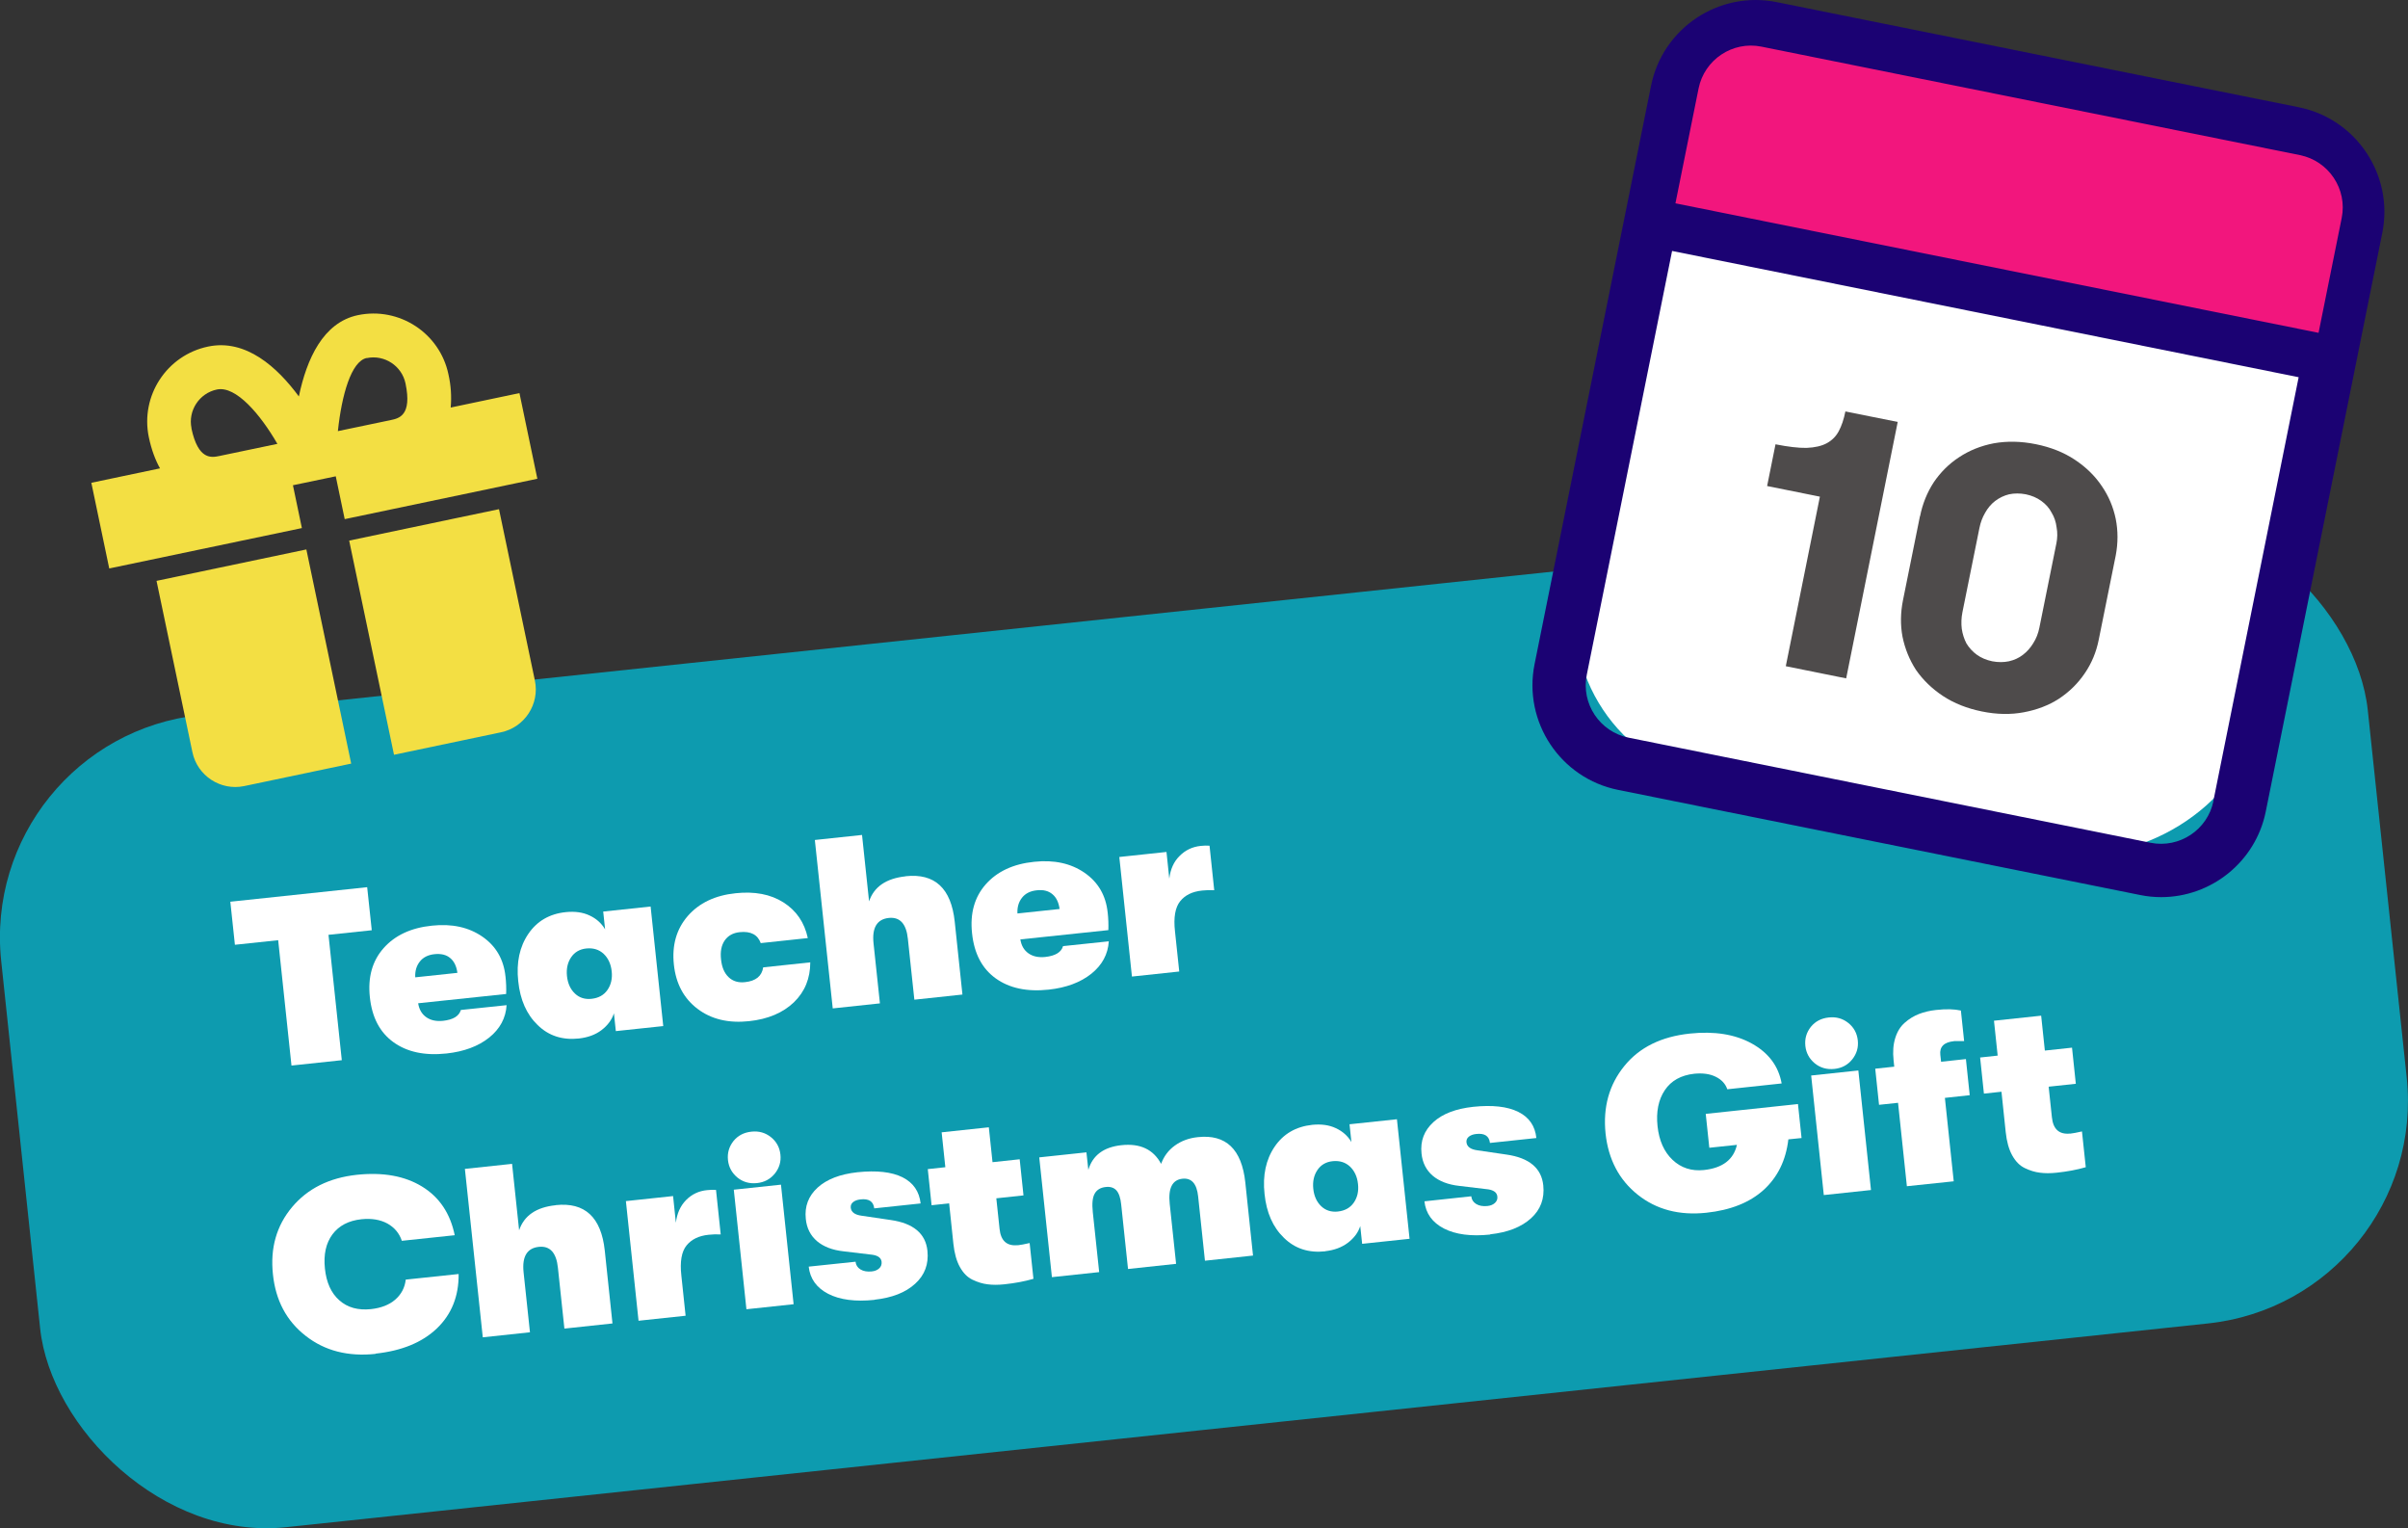
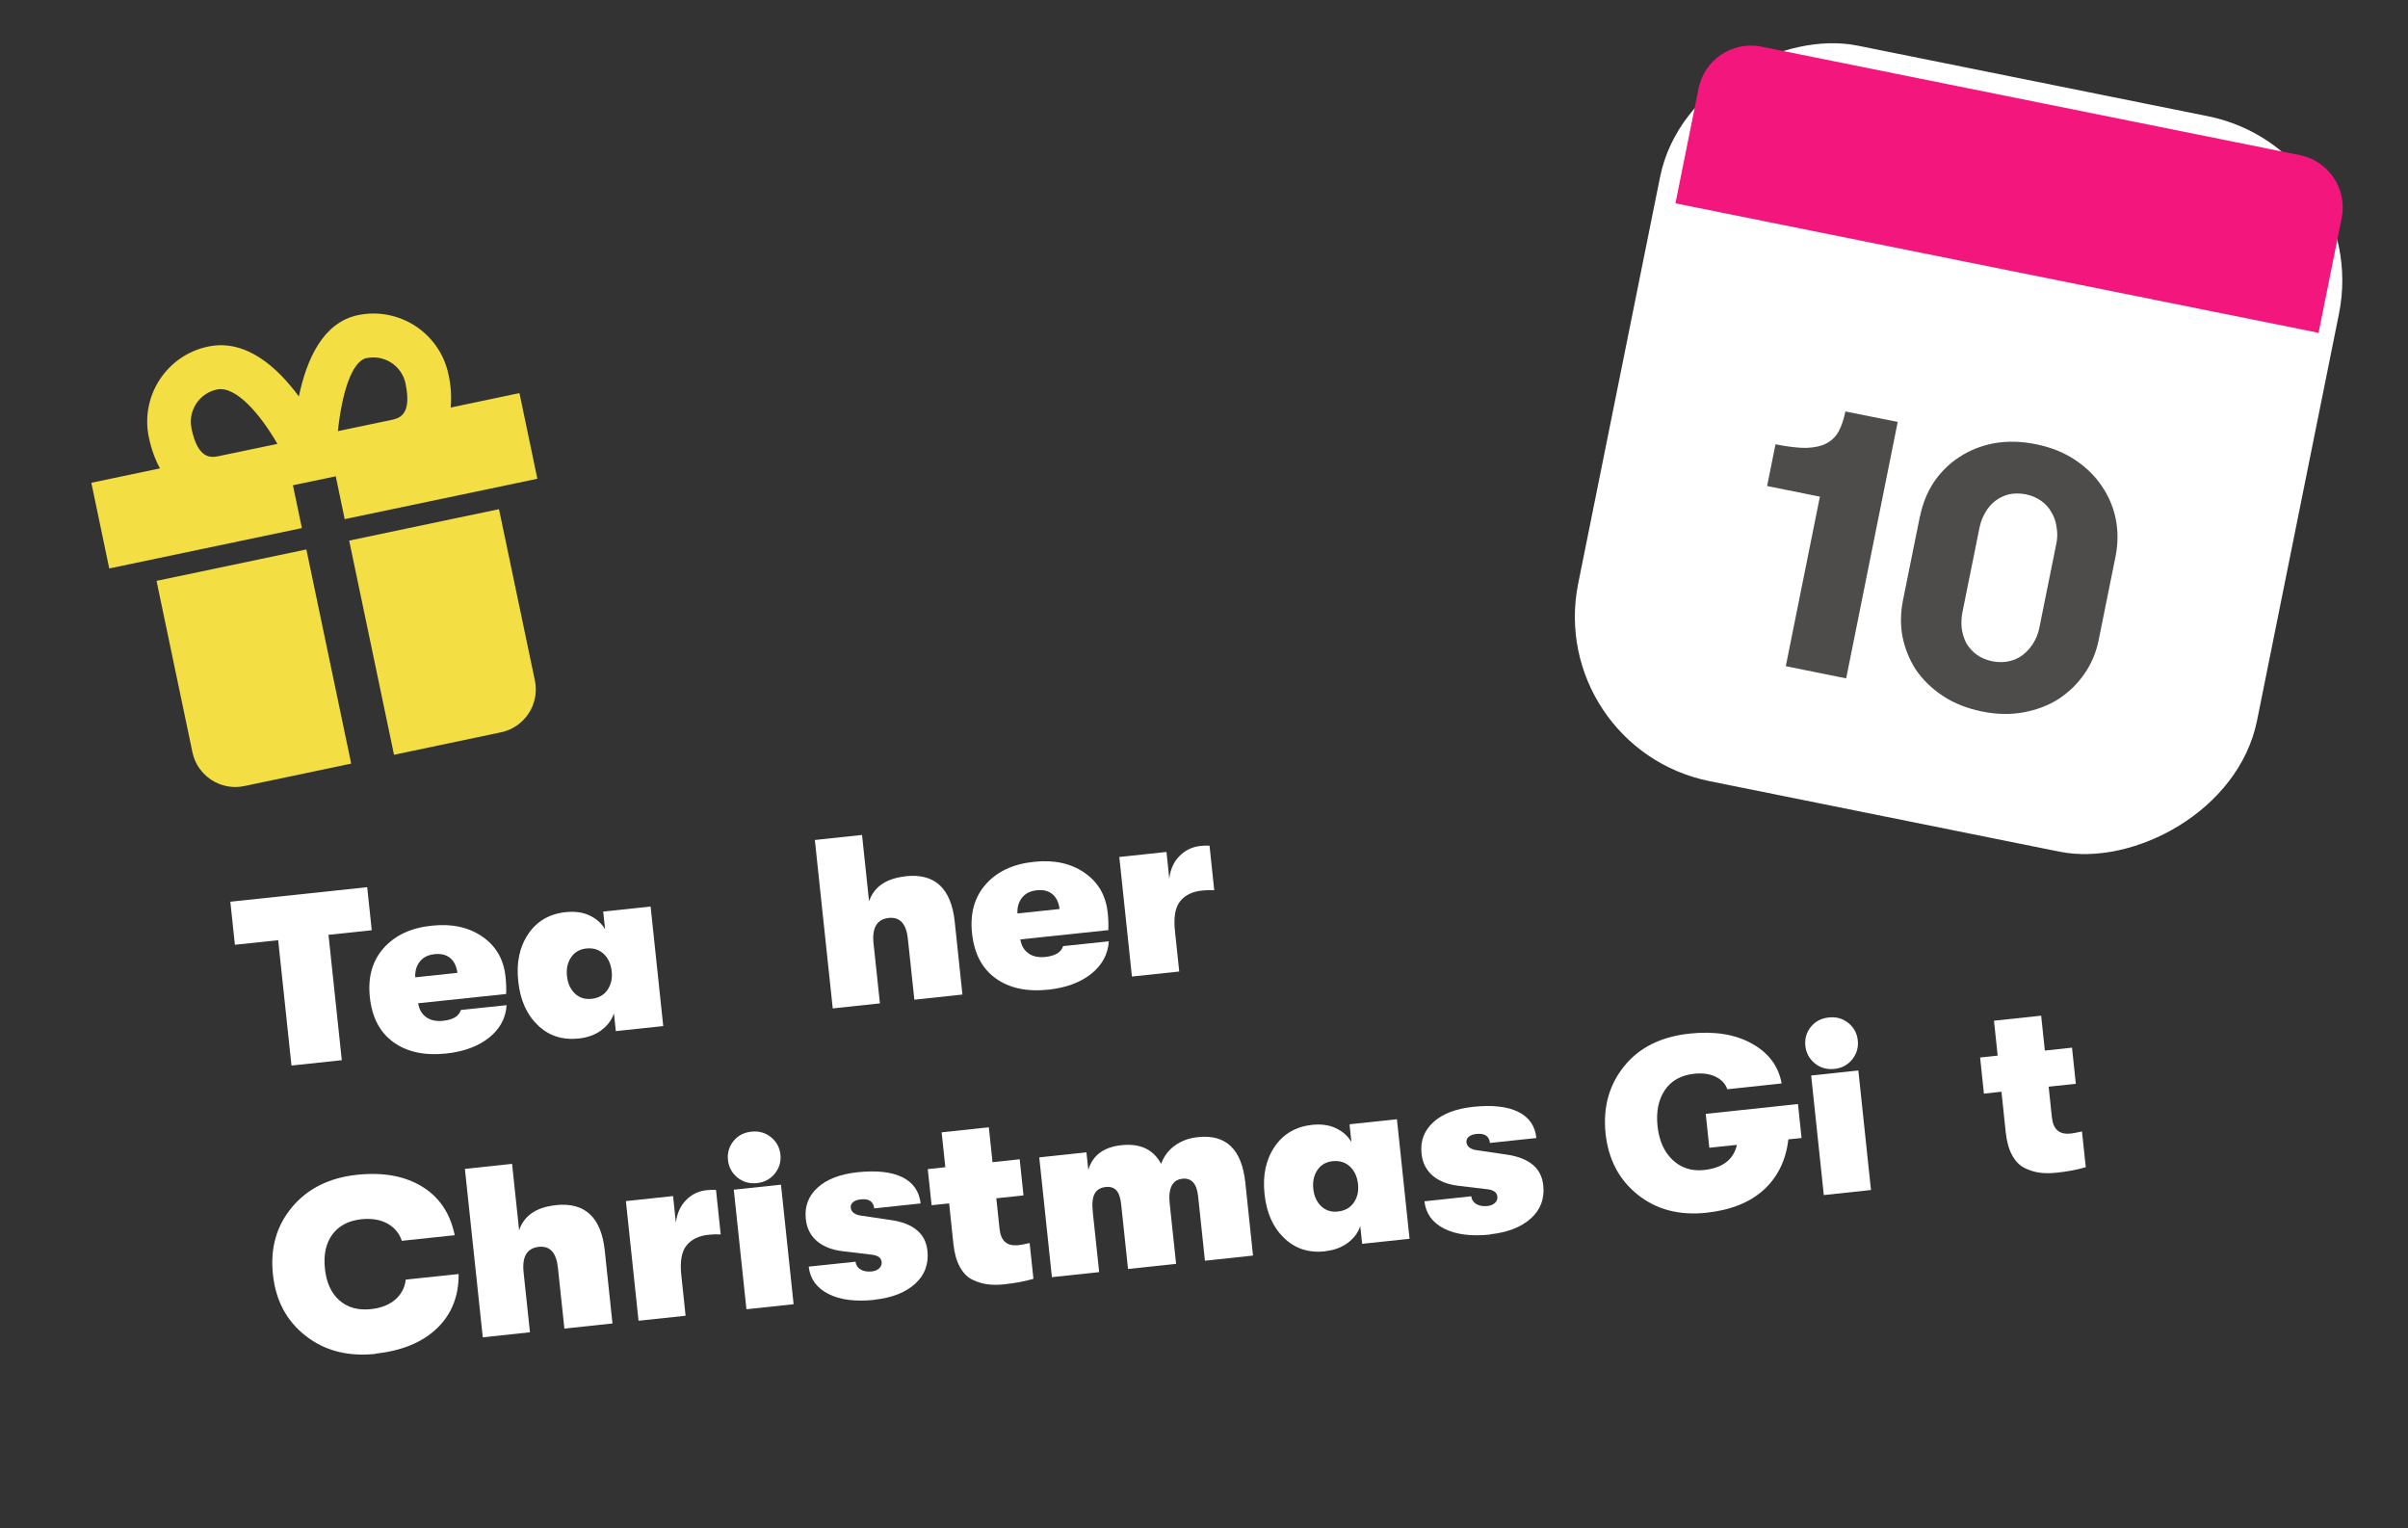
<svg xmlns="http://www.w3.org/2000/svg" id="Layer_2" data-name="Layer 2" viewBox="0 0 215.37 136.67">
  <rect x="0" y="0" width="215.37" height="136.67" fill="#333333" stroke="none" />
  <defs>
    <style>
      .cls-1 {
        fill: #0d9baf;
      }

      .cls-2 {
        fill: #fff;
      }

      .cls-3 {
        fill: #1b0273;
      }

      .cls-4 {
        fill: #f3df43;
      }

      .cls-5 {
        fill: #f2167d;
      }

      .cls-6 {
        fill: #4e4b4b;
      }
    </style>
  </defs>
  <g id="Layer_2-2" data-name="Layer 2">
    <g>
      <g>
-         <rect class="cls-1" x="1.26" y="54.62" width="212.85" height="73.03" rx="20" ry="20" transform="translate(-9.01 11.86) rotate(-6.05)" />
        <g>
          <rect class="cls-2" x="141.63" y="9.15" width="67.09" height="61.94" rx="15" ry="15" transform="translate(101.25 203.92) rotate(-78.61)" />
          <path class="cls-6" d="M158.81,39.73c1.11.22,2.03.33,2.76.32.75-.03,1.36-.17,1.82-.42.46-.25.82-.61,1.07-1.08.25-.47.45-1.05.59-1.76l4.68.94-4.61,22.93-5.4-1.09,3.05-15.16-4.72-.95.75-3.73h0ZM171.73,46.16c.22-1.11.63-2.12,1.22-3.03.61-.9,1.36-1.65,2.26-2.24.92-.61,1.96-1.03,3.11-1.25,1.18-.21,2.43-.19,3.77.08,1.33.27,2.49.73,3.47,1.38,1,.66,1.81,1.45,2.42,2.36.62.9,1.03,1.88,1.25,2.94.21,1.06.21,2.16,0,3.27l-1.52,7.53c-.22,1.11-.64,2.12-1.26,3.02-.61.9-1.38,1.65-2.3,2.26-.92.59-1.96.99-3.14,1.21-1.16.22-2.41.2-3.74-.07-1.33-.27-2.5-.73-3.5-1.39-.98-.65-1.78-1.43-2.4-2.32-.59-.91-.99-1.9-1.21-2.97-.2-1.06-.18-2.15.04-3.26l1.52-7.53h0ZM183.92,48.61c.1-.5.11-.99.02-1.46-.06-.49-.21-.93-.45-1.32-.21-.41-.52-.75-.92-1.04s-.86-.48-1.38-.59c-.52-.1-1.03-.1-1.5,0-.45.11-.87.31-1.25.6-.35.27-.65.62-.89,1.05-.24.41-.41.86-.51,1.36l-1.52,7.53c-.1.5-.12,1-.06,1.49.07.47.21.91.42,1.31.24.39.55.73.92,1,.4.29.86.48,1.38.59.52.1,1.03.1,1.5,0,.48-.11.89-.3,1.24-.57.38-.29.68-.63.93-1.04.27-.42.45-.89.55-1.39l1.52-7.53h0Z" />
-           <path class="cls-3" d="M205.6,9.59L158.91.19c-5.16-1.04-10.2,2.31-11.24,7.47l-10.42,51.73c-1.04,5.16,2.31,10.2,7.47,11.24l46.69,9.4c.63.13,1.26.19,1.89.19,4.45,0,8.44-3.14,9.35-7.66l10.42-51.73c1.04-5.16-2.31-10.2-7.47-11.24h0ZM154.38,5.57c.79-.52,1.7-.8,2.63-.8.31,0,.63.03.95.1l46.69,9.4c2.58.52,4.26,3.04,3.74,5.62l-1.84,9.15-56.04-11.29,1.84-9.15c.25-1.25.97-2.33,2.04-3.03h0ZM197.97,71.62c-.52,2.58-3.04,4.25-5.62,3.74l-46.69-9.4c-2.58-.52-4.26-3.04-3.74-5.62l7.63-37.9,56.04,11.29-7.63,37.9h0Z" />
          <path class="cls-5" d="M151.92,7.91c.52-2.58,3.04-4.26,5.62-3.74l48.16,9.7c2.58.52,4.26,3.04,3.74,5.62l-2.07,10.27-57.52-11.58,2.07-10.27h0Z" />
        </g>
        <path class="cls-4" d="M15.91,51.54l-1.91.4,3.21,15.32c.44,2.11,2.52,3.47,4.63,3.03l9.57-2.01-4.01-19.15-11.49,2.41ZM40.8,46.33l-9.57,2.01,4.01,19.15,9.57-2.01c2.11-.44,3.47-2.52,3.03-4.63l-3.21-15.32-3.83.8ZM40.31,36.44c.09-.99.02-1.99-.2-2.96-.77-3.7-4.41-6.07-8.1-5.3-3.11.65-4.58,3.92-5.28,7.27-1.93-2.62-4.74-5.17-8.12-4.46-3.7.77-6.07,4.41-5.3,8.1.24,1.14.59,2.05,1,2.79l-6.14,1.29,1.6,7.66,17.23-3.61-.8-3.83,3.83-.8.8,3.83,17.23-3.61-1.6-7.66-6.14,1.29ZM17.13,38.3c-.33-1.58.69-3.14,2.27-3.47,1.7-.36,3.89,2.23,5.41,4.86l-5.17,1.08c-.72.15-1.91.4-2.52-2.47ZM32.8,32.02c1.58-.33,3.14.69,3.47,2.27.6,2.87-.6,3.12-1.31,3.27l-4.74.99c.34-3.22,1.19-6.25,2.58-6.54Z" />
      </g>
      <g>
        <path class="cls-2" d="M26.07,95.28l-1.19-11.21-3.87.41-.41-3.85,12.24-1.3.41,3.85-3.87.41,1.19,11.21-4.5.48Z" />
        <path class="cls-2" d="M45.21,87.3c.06.53.08,1.06.06,1.58l-7.87.83c.09.56.33.97.73,1.25s.9.38,1.5.32c.9-.1,1.43-.42,1.59-.97l4.09-.43c-.07,1.15-.59,2.12-1.56,2.9-.98.78-2.25,1.25-3.81,1.42-1.95.21-3.53-.13-4.75-1.01-1.22-.88-1.92-2.22-2.11-4.03-.19-1.78.22-3.24,1.23-4.38,1.01-1.14,2.45-1.82,4.33-2.01,1.78-.19,3.28.14,4.5.98,1.22.84,1.91,2.03,2.07,3.56ZM37.15,87.39l3.76-.4c-.08-.59-.29-1.03-.64-1.32-.35-.3-.82-.41-1.41-.35-.57.06-1.01.28-1.31.66-.3.38-.44.85-.41,1.41Z" />
        <path class="cls-2" d="M51.78,92.86c-1.48.16-2.71-.24-3.69-1.2-.99-.95-1.57-2.26-1.74-3.93-.18-1.66.12-3.07.9-4.22.78-1.15,1.9-1.8,3.36-1.95.8-.08,1.51.01,2.12.3.61.28,1.07.7,1.39,1.24l-.17-1.59,4.24-.45,1.13,10.69-4.24.45-.17-1.59c-.19.58-.56,1.08-1.11,1.5s-1.23.66-2.02.75ZM52.92,89.31c.62-.07,1.09-.33,1.41-.79.32-.46.45-1.02.38-1.66-.07-.66-.31-1.18-.72-1.57-.41-.38-.92-.54-1.54-.48-.6.06-1.06.33-1.37.79-.31.46-.44,1.02-.37,1.68.07.66.31,1.18.71,1.56.4.38.9.54,1.51.47Z" />
-         <path class="cls-2" d="M67.01,91.31c-1.85.2-3.39-.17-4.62-1.1-1.23-.93-1.94-2.25-2.12-3.97s.23-3.16,1.24-4.33c1.01-1.16,2.44-1.85,4.29-2.04,1.69-.18,3.12.09,4.27.82s1.88,1.79,2.18,3.19l-4.21.45c-.27-.75-.89-1.08-1.87-.98-.6.06-1.05.31-1.35.74-.3.43-.41,1-.33,1.7.07.7.3,1.23.68,1.59.38.36.87.51,1.47.44.96-.1,1.5-.54,1.62-1.32l4.21-.45c0,1.43-.48,2.62-1.46,3.57-.98.94-2.32,1.51-4.01,1.69Z" />
        <path class="cls-2" d="M81,78.35c2.61-.28,4.07,1.08,4.39,4.06l.69,6.52-4.3.46-.58-5.44c-.14-1.35-.71-1.97-1.7-1.87-1.06.11-1.52.87-1.37,2.28l.57,5.36-4.22.45-1.6-15.06,4.22-.45.63,5.94c.44-1.31,1.53-2.05,3.26-2.24Z" />
        <path class="cls-2" d="M99.07,81.59c.06.53.08,1.06.06,1.58l-7.87.83c.09.56.33.97.73,1.25.4.28.9.38,1.5.32.9-.1,1.43-.42,1.59-.97l4.09-.43c-.07,1.15-.59,2.12-1.56,2.9-.98.78-2.25,1.25-3.81,1.42-1.95.21-3.53-.13-4.75-1.01-1.22-.88-1.92-2.22-2.11-4.03-.19-1.78.22-3.24,1.23-4.38,1.01-1.14,2.45-1.82,4.33-2.01,1.78-.19,3.28.14,4.5.98,1.22.84,1.91,2.03,2.07,3.56ZM91.01,81.68l3.76-.4c-.08-.59-.29-1.03-.64-1.32-.35-.3-.82-.42-1.41-.35-.57.06-1.01.28-1.31.66-.3.38-.44.85-.41,1.41Z" />
        <path class="cls-2" d="M101.24,87.32l-1.13-10.69,4.22-.45.25,2.39c.1-.84.4-1.52.92-2.03.51-.52,1.14-.82,1.88-.9.27-.03.54-.04.8-.02l.42,3.98c-.36-.02-.73-.01-1.08.03-.88.09-1.53.41-1.97.96-.44.55-.6,1.45-.46,2.69l.38,3.59-4.22.45Z" />
        <path class="cls-2" d="M33.6,121.06c-2.47.26-4.55-.27-6.26-1.61-1.71-1.33-2.69-3.17-2.93-5.51-.25-2.34.32-4.34,1.71-6,1.39-1.66,3.32-2.62,5.78-2.89,2.35-.25,4.3.1,5.85,1.05s2.52,2.4,2.92,4.35l-4.73.5c-.23-.69-.67-1.2-1.3-1.55-.63-.34-1.4-.47-2.3-.38-1.16.12-2.03.58-2.61,1.36-.58.79-.8,1.8-.67,3.05.13,1.25.56,2.2,1.29,2.84.73.65,1.67.91,2.83.79.9-.1,1.63-.38,2.17-.85.54-.47.86-1.07.94-1.79l4.73-.5c.02,1.98-.63,3.6-1.94,4.86-1.32,1.26-3.15,2.01-5.5,2.26Z" />
        <path class="cls-2" d="M49.7,107.76c2.61-.28,4.07,1.08,4.39,4.06l.69,6.52-4.3.46-.58-5.44c-.14-1.35-.71-1.97-1.7-1.87-1.06.11-1.52.87-1.37,2.28l.57,5.36-4.22.45-1.6-15.06,4.22-.45.63,5.94c.44-1.31,1.53-2.06,3.26-2.24Z" />
        <path class="cls-2" d="M57.11,118.09l-1.13-10.69,4.22-.45.25,2.39c.1-.84.4-1.51.91-2.03.51-.52,1.14-.82,1.88-.89.27-.03.54-.04.8-.02l.42,3.98c-.36-.02-.73-.01-1.08.03-.88.09-1.53.41-1.98.96-.44.55-.6,1.44-.46,2.69l.38,3.59-4.22.45Z" />
        <path class="cls-2" d="M67.7,105.79c-.67.07-1.26-.1-1.75-.5-.49-.41-.77-.92-.84-1.55-.07-.65.1-1.21.49-1.71.4-.49.93-.77,1.61-.84.66-.07,1.24.09,1.74.49.5.4.78.92.85,1.56.07.63-.1,1.2-.5,1.7-.41.5-.94.78-1.6.85ZM66.76,117.07l-1.13-10.69,4.22-.45,1.13,10.69-4.22.45Z" />
        <path class="cls-2" d="M78.22,116.23c-1.72.18-3.1,0-4.15-.54-1.04-.54-1.62-1.35-1.74-2.43l4.19-.44c.03.3.18.53.44.69.26.16.6.22,1,.18.29-.03.51-.12.68-.28.17-.16.23-.35.21-.58-.04-.34-.3-.55-.81-.63l-2.6-.31c-1-.11-1.79-.42-2.37-.91-.58-.5-.92-1.16-1-1.99-.12-1.12.24-2.05,1.06-2.8.83-.75,2.01-1.2,3.56-1.37,1.72-.18,3.06-.03,4.03.45.97.49,1.5,1.27,1.62,2.34l-4.15.44c-.07-.62-.48-.89-1.24-.8-.27.03-.49.11-.65.24-.16.13-.23.3-.21.5.04.4.37.64.99.72l2.58.38c2.03.29,3.13,1.21,3.29,2.76.12,1.18-.24,2.16-1.1,2.94-.86.79-2.08,1.26-3.65,1.43Z" />
        <path class="cls-2" d="M91.02,111.35c.26-.03.61-.09,1.07-.2l.34,3.2c-.79.23-1.66.39-2.6.49-.56.06-1.06.06-1.5,0-.44-.05-.89-.19-1.35-.41-.46-.22-.83-.6-1.13-1.14-.3-.54-.49-1.23-.58-2.08l-.38-3.61-1.57.17-.34-3.23,1.57-.17-.33-3.12,4.22-.45.33,3.12,2.43-.26.34,3.23-2.43.26.29,2.73c.11,1.08.66,1.56,1.63,1.46Z" />
        <path class="cls-2" d="M94.08,114.18l-1.13-10.69,4.22-.45.17,1.57c.38-1.3,1.37-2.04,2.96-2.21,1.68-.18,2.86.38,3.55,1.67.24-.66.64-1.21,1.22-1.63.58-.42,1.27-.68,2.07-.76,2.51-.27,3.92,1.08,4.24,4.05l.69,6.54-4.3.46-.61-5.76c-.12-1.13-.59-1.66-1.41-1.57-.9.1-1.28.85-1.13,2.25l.57,5.36-4.3.46-.61-5.76c-.06-.6-.21-1.03-.43-1.27-.22-.24-.54-.35-.96-.3-.46.05-.79.25-.98.59-.2.35-.25.9-.17,1.66l.57,5.36-4.22.45Z" />
        <path class="cls-2" d="M118.53,111.89c-1.48.16-2.71-.24-3.69-1.2-.99-.95-1.57-2.26-1.74-3.93-.18-1.66.12-3.07.9-4.22.78-1.15,1.9-1.8,3.36-1.96.8-.08,1.51.01,2.12.3.61.28,1.07.7,1.39,1.24l-.17-1.59,4.24-.45,1.13,10.69-4.24.45-.17-1.59c-.18.58-.56,1.08-1.11,1.5-.56.42-1.23.66-2.02.75ZM119.67,108.33c.62-.07,1.09-.33,1.41-.79.32-.46.45-1.01.38-1.66-.07-.66-.31-1.18-.72-1.57-.41-.38-.92-.54-1.54-.48-.6.06-1.06.33-1.37.79-.31.46-.44,1.02-.37,1.68.07.66.31,1.18.71,1.56.4.38.91.54,1.51.47Z" />
        <path class="cls-2" d="M133.29,110.39c-1.72.18-3.1,0-4.15-.54-1.04-.54-1.62-1.35-1.74-2.43l4.19-.45c.03.3.18.53.44.69.26.16.59.22,1,.18.29-.03.51-.12.68-.28.17-.16.24-.35.21-.58-.04-.34-.31-.55-.81-.63l-2.6-.31c-1-.11-1.79-.42-2.37-.91-.58-.5-.92-1.16-1-1.99-.12-1.12.24-2.05,1.06-2.8s2.01-1.2,3.56-1.37c1.72-.18,3.06-.03,4.03.45.97.48,1.51,1.26,1.62,2.34l-4.15.44c-.07-.62-.48-.89-1.24-.8-.27.03-.49.11-.65.24-.16.13-.23.3-.21.5.04.4.37.64.99.72l2.59.38c2.03.29,3.13,1.21,3.29,2.76.12,1.18-.24,2.16-1.1,2.94s-2.08,1.26-3.65,1.43Z" />
        <path class="cls-2" d="M160.81,98.73l.32,3.03-1.18.12c-.22,1.88-.96,3.38-2.21,4.52-1.25,1.13-2.96,1.81-5.12,2.04-2.42.26-4.47-.28-6.14-1.61-1.67-1.33-2.63-3.16-2.88-5.48-.24-2.35.32-4.36,1.68-6.03,1.35-1.67,3.31-2.63,5.86-2.9,2.19-.23,4.04.06,5.54.89s2.39,2.02,2.67,3.57l-4.86.52c-.17-.49-.51-.86-1.04-1.12-.53-.26-1.16-.34-1.91-.27-1.19.13-2.07.62-2.64,1.47-.57.85-.79,1.93-.65,3.23.14,1.28.58,2.28,1.34,3,.76.72,1.7,1.03,2.82.91,1.66-.18,2.64-.93,2.94-2.25l-2.47.26-.32-3.03,8.26-.88Z" />
        <path class="cls-2" d="M164.06,95.58c-.67.07-1.26-.1-1.75-.5-.49-.41-.77-.92-.84-1.55-.07-.65.1-1.21.49-1.71.4-.49.93-.77,1.61-.84.66-.07,1.24.09,1.74.49.5.4.78.92.85,1.56.07.63-.1,1.2-.5,1.7-.4.5-.94.78-1.59.85ZM163.12,106.86l-1.13-10.69,4.22-.45,1.13,10.69-4.22.45Z" />
-         <path class="cls-2" d="M174.76,93.1c-.89.09-1.3.5-1.22,1.22l.07.62,2.22-.24.34,3.23-2.22.24.79,7.46-4.19.44-.79-7.46-1.7.18-.34-3.23,1.7-.18-.06-.58c-.08-.75-.03-1.41.15-1.98.18-.58.46-1.03.85-1.37.38-.34.81-.6,1.27-.78s.97-.3,1.53-.36c.9-.1,1.64-.08,2.22.05l.29,2.73c-.47,0-.76,0-.89,0Z" />
        <path class="cls-2" d="M185.14,101.37c.26-.03.61-.09,1.07-.2l.34,3.2c-.79.23-1.66.39-2.6.49-.56.06-1.06.06-1.5,0-.44-.05-.89-.19-1.35-.41-.46-.22-.83-.6-1.13-1.14-.3-.54-.49-1.23-.58-2.08l-.38-3.61-1.57.17-.34-3.23,1.57-.17-.33-3.12,4.22-.45.33,3.12,2.43-.26.34,3.23-2.43.26.29,2.73c.11,1.08.66,1.56,1.63,1.46Z" />
      </g>
    </g>
  </g>
</svg>